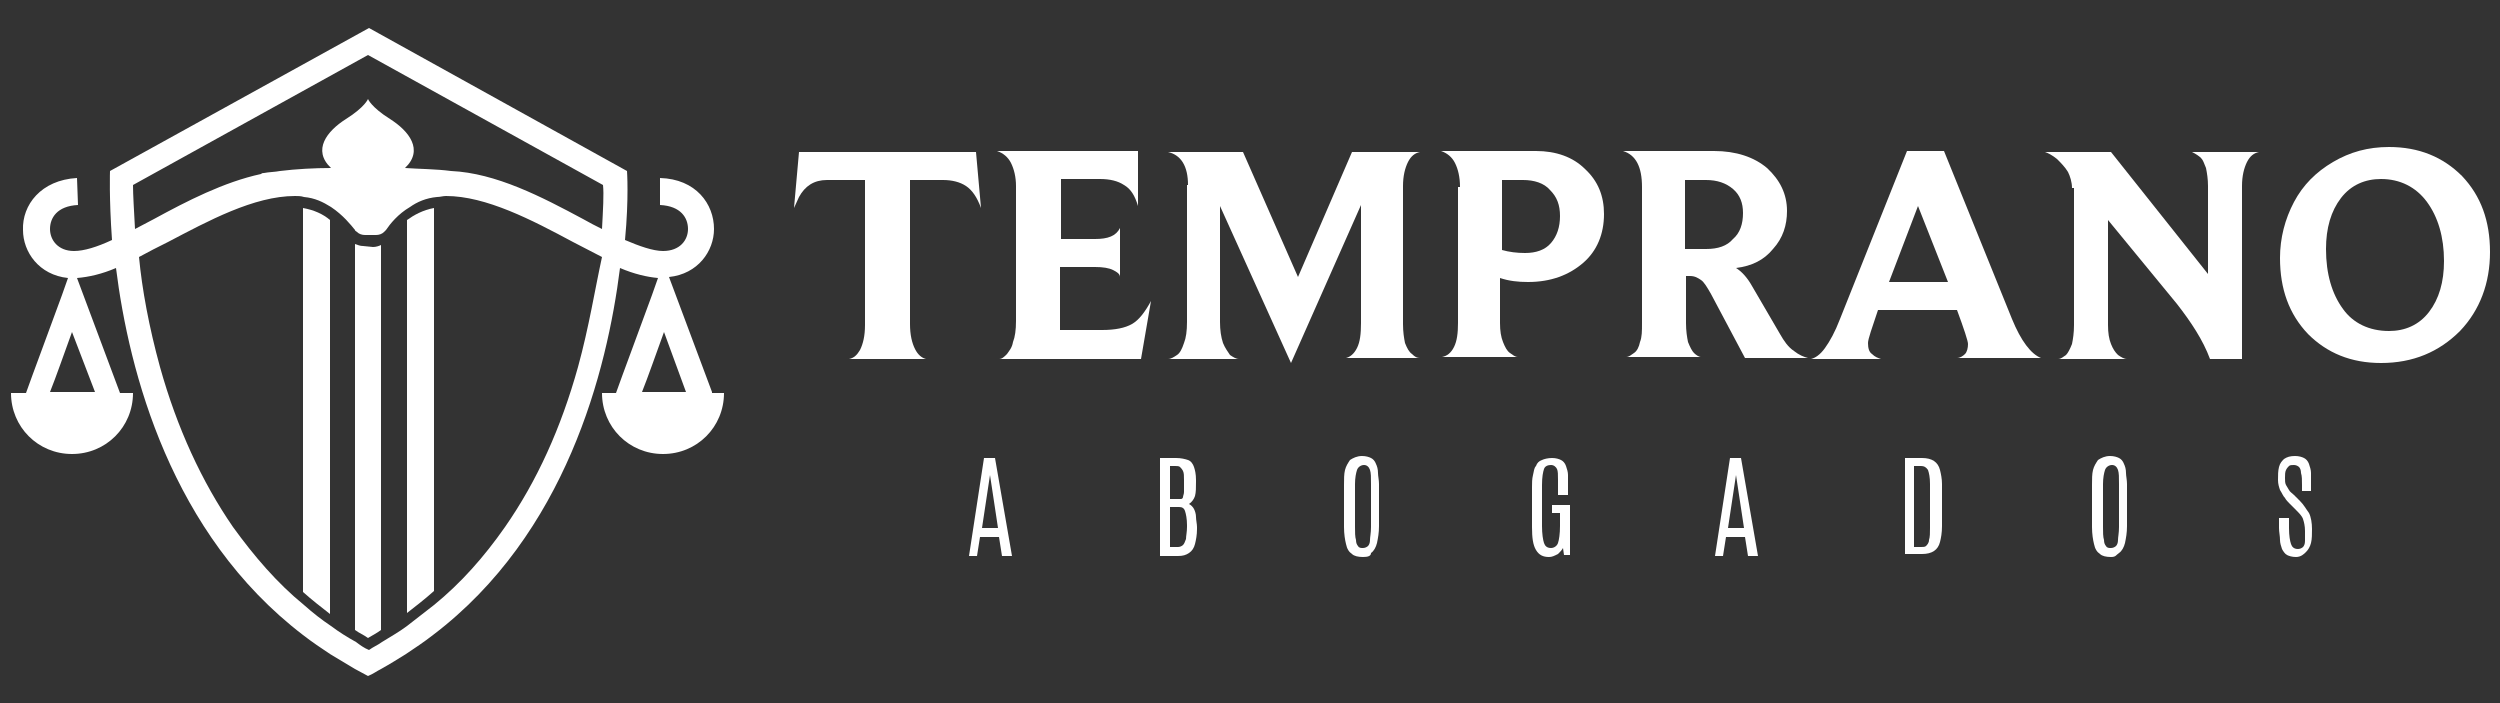
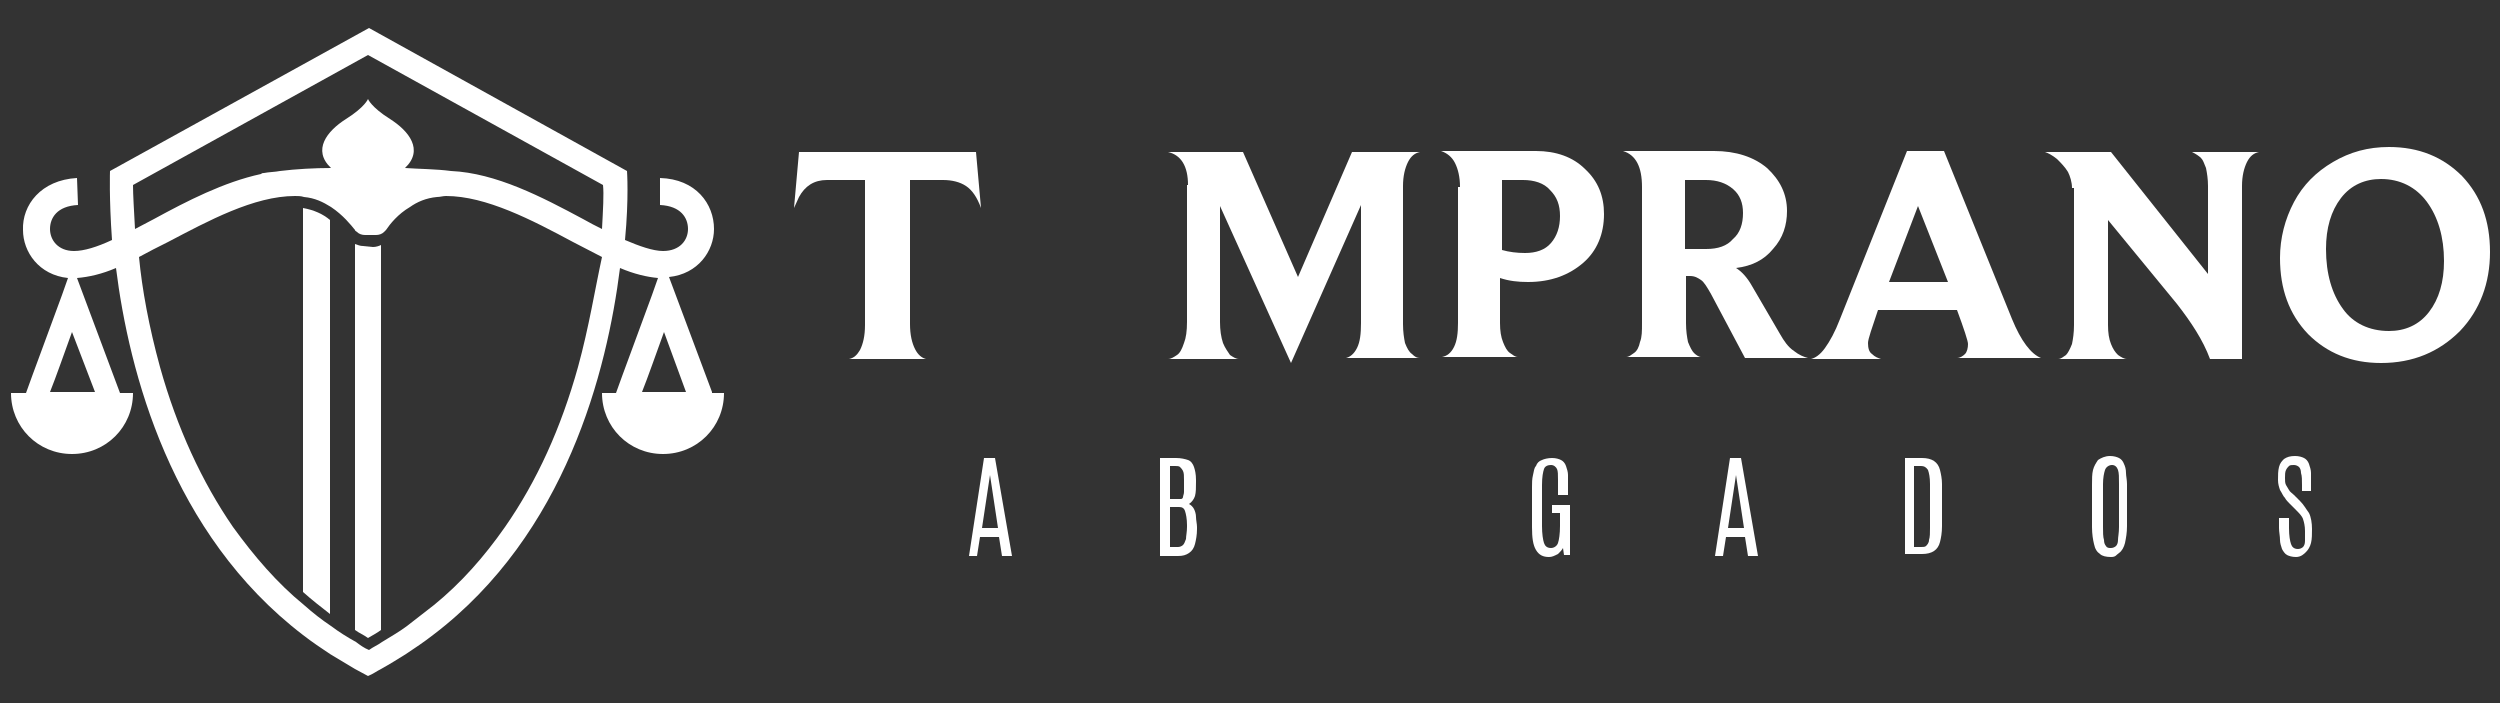
<svg xmlns="http://www.w3.org/2000/svg" version="1.1" id="Capa_1" x="0px" y="0px" width="250px" height="70.3px" viewBox="0 0 250 70.3" style="enable-background:new 0 0 250 70.3;" xml:space="preserve">
  <rect x="0" y="0" width="250" height="70.3" fill="#333333" stroke="none" />
  <style type="text/css">
	.st0{fill:#FFFFFF;}
</style>
  <g>
    <g>
      <path class="st0" d="M30.3,59.2c0.9,0.8,1.8,1.5,2.7,2.2V22c-0.7-0.6-1.6-1-2.7-1.2V59.2z" />
      <path class="st0" d="M36.3,24.6L36.3,24.6c-0.3,0-0.5-0.1-0.8-0.2V63c0.4,0.3,0.9,0.5,1.3,0.8c0.5-0.3,0.9-0.5,1.3-0.8V24.5    c-0.2,0.1-0.5,0.2-0.8,0.2L36.3,24.6z" />
-       <path class="st0" d="M40.7,61.3c0.9-0.7,1.8-1.4,2.7-2.2V20.8c-1.1,0.2-2,0.7-2.7,1.2V61.3z" />
      <path class="st0" d="M71.2,39.2l-4.3-11.5c2.9-0.3,4.5-2.6,4.5-4.8c0-2.5-1.8-5-5.4-5.1L66,20.5c2.1,0.1,2.8,1.3,2.8,2.4    c0,1.1-0.8,2.2-2.5,2.2c-1,0-2.4-0.5-3.8-1.1c0.4-4.2,0.2-6.9,0.2-6.9L36.9,2.8L11,17.1c0,0-0.1,2.7,0.2,6.9    c-1.5,0.7-2.8,1.1-3.8,1.1C5.8,25.1,5,24,5,22.9c0-1.1,0.7-2.3,2.8-2.4l-0.1-2.7C4.1,18,2.2,20.5,2.3,23c0,2.2,1.6,4.5,4.5,4.8    l-0.6,1.7c-1.2,3.3-3,8.1-3.6,9.8H1.1c0,3.4,2.7,6.1,6.1,6.1s6.1-2.7,6.1-6.1H12L7.7,27.8c1.2-0.1,2.5-0.4,3.9-1    c1.3,10.4,5.5,26.6,18.7,36.7c0.9,0.7,1.8,1.3,2.7,1.9c0.8,0.5,1.7,1,2.5,1.5c0.4,0.2,0.9,0.5,1.3,0.7c0.5-0.2,0.9-0.5,1.3-0.7    c0.9-0.5,1.7-1,2.5-1.5c0.9-0.6,1.8-1.2,2.7-1.9c13.3-10.1,17.4-26.4,18.7-36.7c1.4,0.6,2.7,0.9,3.8,1l-0.6,1.7    c-1.2,3.3-3,8.1-3.6,9.8h-1.4c0,3.4,2.7,6.1,6.1,6.1s6.1-2.7,6.1-6.1H71.2z M9.5,39.2H5c0.6-1.5,1.4-3.8,2.2-6L9.5,39.2z     M57.8,36.7c-1.7,6.1-4.1,11.4-7.3,16c-2.1,3-4.4,5.6-7.1,7.8c-0.9,0.7-1.8,1.4-2.7,2.1c-0.8,0.6-1.7,1.1-2.5,1.6    c-0.4,0.3-0.9,0.5-1.3,0.8c-0.5-0.2-0.9-0.5-1.3-0.8c-0.9-0.5-1.7-1-2.5-1.6c-0.9-0.6-1.8-1.3-2.7-2.1c-2.7-2.2-5-4.9-7.1-7.8    c-3.1-4.5-5.6-9.9-7.3-16c-1.1-4-1.8-7.8-2.1-11c0.9-0.5,1.9-1,2.9-1.5c4-2.1,8.6-4.6,12.7-4.6c0.3,0,0.6,0,0.9,0.1    c1.1,0.1,1.9,0.5,2.7,1c1.2,0.8,2,1.8,2.4,2.3c0,0.1,0.1,0.1,0.2,0.2c0.2,0.2,0.5,0.3,0.8,0.3h0l1.1,0c0.3,0,0.6-0.1,0.8-0.3    c0.1-0.1,0.1-0.1,0.2-0.2c0.4-0.6,1.2-1.6,2.4-2.3c0.7-0.5,1.6-0.9,2.7-1c0.3,0,0.6-0.1,0.9-0.1c4,0,8.6,2.4,12.7,4.6    c1,0.5,1.9,1,2.9,1.5C59.5,28.9,58.9,32.7,57.8,36.7z M60.2,22.9c-0.6-0.3-1.2-0.6-1.9-1c-4.1-2.2-8.7-4.6-13.2-4.8    c-1.5-0.2-3.2-0.2-4.6-0.3c1.9-1.8,0.4-3.7-1.5-4.9c-1.9-1.2-2.2-2-2.2-2h0c0,0-0.3,0.8-2.2,2c-1.9,1.2-3.4,3.1-1.5,4.9    c-1.6,0-3.5,0.1-5.1,0.3c-0.5,0.1-1.1,0.1-1.6,0.2c-0.1,0-0.2,0-0.3,0.1l0,0c-3.7,0.8-7.4,2.7-10.7,4.5c-0.6,0.3-1.3,0.7-1.9,1    c-0.1-1.9-0.2-3.4-0.2-4.4l23.5-13l23.5,13C60.4,19.4,60.3,21,60.2,22.9z M64.2,39.2c0.6-1.5,1.4-3.8,2.2-6l2.2,6H64.2z" />
    </g>
    <g>
      <g>
        <path class="st0" d="M86.5,18h-3.8c-1.3,0-2.2,0.6-2.8,1.7l-0.5,1.1l0.5-5.6h17.7l0.5,5.6c-0.4-1.1-0.9-1.8-1.5-2.2     c-0.6-0.4-1.4-0.6-2.3-0.6H91v14.4c0,1.1,0.2,1.9,0.5,2.5c0.3,0.6,0.7,0.9,1.1,1h-7.7c0.5-0.1,0.8-0.4,1.1-0.9     c0.3-0.6,0.5-1.4,0.5-2.5V18z" />
-         <path class="st0" d="M101.6,18.6c0-0.9-0.2-1.7-0.5-2.3c-0.3-0.6-0.8-1-1.4-1.2h14.1v5.5c-0.3-1-0.7-1.7-1.4-2.1     c-0.6-0.4-1.4-0.6-2.4-0.6h-3.9v6h3.4c1.3,0,2.1-0.3,2.5-1.1v4.9c0-0.3-0.3-0.5-0.7-0.7c-0.4-0.2-1-0.3-1.8-0.3h-3.5V33h4.2     c1.3,0,2.3-0.2,3-0.6c0.7-0.4,1.3-1.2,1.9-2.3l-1,5.8H99.9c0.3,0,0.5-0.2,0.8-0.5c0.2-0.3,0.5-0.6,0.6-1.2     c0.2-0.5,0.3-1.2,0.3-2.1V18.6z" />
        <path class="st0" d="M118.8,18.5c0-1.9-0.7-3-2-3.3h7.5l5.5,12.5l5.4-12.5h6.8c-0.5,0.1-0.9,0.4-1.2,1c-0.3,0.6-0.5,1.4-0.5,2.4     v13.8c0,0.8,0.1,1.4,0.2,1.9c0.2,0.5,0.4,0.9,0.7,1.1c0.3,0.3,0.5,0.4,0.8,0.4h-7.4c0.4-0.1,0.8-0.4,1.1-1s0.4-1.4,0.4-2.5V20.5     l-7,15.8L122,20.6v11.6c0,0.8,0.1,1.5,0.3,2.1c0.2,0.5,0.5,0.9,0.7,1.2c0.3,0.2,0.6,0.4,0.9,0.4h-7.1c0.3,0,0.6-0.2,0.9-0.4     c0.3-0.2,0.5-0.6,0.7-1.2c0.2-0.5,0.3-1.2,0.3-2.1V18.5z" />
        <path class="st0" d="M146,18.7c0-1-0.2-1.8-0.5-2.4c-0.3-0.6-0.8-1-1.4-1.2h9.5c2,0,3.7,0.6,4.9,1.8c1.3,1.2,1.9,2.7,1.9,4.5     c0,2-0.7,3.7-2.1,4.9c-1.4,1.2-3.2,1.9-5.5,1.9c-1,0-1.9-0.1-2.8-0.4v4.5c0,0.8,0.1,1.4,0.3,1.9c0.2,0.5,0.4,0.9,0.7,1.1     c0.3,0.2,0.5,0.4,0.8,0.4h-7.6c0.5-0.1,0.9-0.4,1.2-1c0.3-0.6,0.4-1.4,0.4-2.4V18.7z M150.2,25c0.7,0.2,1.5,0.3,2.3,0.3     c1.1,0,2-0.3,2.6-1c0.6-0.7,0.9-1.6,0.9-2.7c0-1.1-0.3-1.9-1-2.6c-0.6-0.7-1.6-1-2.7-1h-2.1V25z" />
        <path class="st0" d="M164.2,18.7c0-2-0.6-3.2-1.9-3.6h9.1c2.2,0,4,0.6,5.3,1.7c1.3,1.2,2,2.6,2,4.3c0,1.4-0.4,2.7-1.4,3.8     c-0.9,1.1-2.1,1.7-3.7,1.9c0.5,0.3,1.1,0.9,1.6,1.8l2.8,4.8c0.4,0.7,0.8,1.3,1.4,1.7c0.5,0.4,1,0.6,1.4,0.7h-6.3l-3.4-6.4     c-0.4-0.7-0.7-1.2-1-1.4c-0.3-0.2-0.6-0.4-1.1-0.4h-0.4v4.7c0,0.8,0.1,1.4,0.2,1.9c0.2,0.5,0.4,0.9,0.6,1.1     c0.2,0.2,0.5,0.4,0.7,0.4h-7.5c0.3,0,0.5-0.2,0.8-0.4c0.3-0.2,0.5-0.6,0.6-1.1c0.2-0.5,0.2-1.1,0.2-1.9V18.7z M170.6,24.9     c1.2,0,2.1-0.3,2.7-1c0.7-0.6,1-1.5,1-2.6c0-1-0.3-1.8-1-2.4c-0.7-0.6-1.6-0.9-2.7-0.9h-2.1v6.9H170.6z" />
        <path class="st0" d="M190.7,15.1h3.7l6.8,16.8c0.9,2.2,1.9,3.5,2.9,3.9h-8.4c0.3,0,0.6-0.2,0.8-0.4c0.2-0.2,0.3-0.6,0.3-1     c0-0.3-0.4-1.5-1.1-3.4h-7.9c-0.6,1.8-1,2.9-1,3.3c0,0.5,0.1,0.9,0.4,1.1c0.3,0.3,0.6,0.4,0.9,0.5h-7c0.4-0.1,0.9-0.4,1.4-1.1     s1-1.6,1.5-2.9L190.7,15.1z M194.8,28.2l-3-7.6l-2.9,7.6H194.8z" />
        <path class="st0" d="M207.2,18.8c0-0.6-0.2-1.2-0.4-1.6c-0.3-0.5-0.7-0.9-1.1-1.3c-0.5-0.4-0.9-0.6-1.2-0.7h6.6l9.7,12.2v-8.8     c0-0.7-0.1-1.3-0.2-1.8c-0.2-0.5-0.3-0.8-0.5-1c-0.2-0.2-0.5-0.4-0.9-0.6h6.7c-0.5,0.1-0.9,0.4-1.2,1c-0.3,0.6-0.5,1.4-0.5,2.4     v17.3h-3.2c-0.7-1.9-1.9-3.7-3.3-5.5l-6.9-8.4v10.5c0,0.8,0.1,1.4,0.3,1.9c0.2,0.5,0.4,0.8,0.7,1.1c0.3,0.2,0.6,0.4,0.9,0.4h-6.9     c0.3,0,0.5-0.2,0.8-0.4c0.2-0.2,0.4-0.6,0.6-1.1c0.1-0.5,0.2-1.1,0.2-1.9V18.8z" />
        <path class="st0" d="M238.1,36.3c-3,0-5.4-1-7.3-2.9c-1.9-2-2.8-4.5-2.8-7.6c0-2,0.5-3.9,1.4-5.6c0.9-1.7,2.2-3,3.9-4     c1.7-1,3.5-1.5,5.6-1.5c3,0,5.4,1,7.3,2.9c1.9,2,2.8,4.5,2.8,7.6c0,3.1-1,5.8-3,7.9C243.9,35.2,241.3,36.3,238.1,36.3z      M238.9,33.1c1.6,0,3-0.6,4-1.9c1-1.3,1.5-3,1.5-5.1c0-2.4-0.6-4.4-1.7-5.9c-1.1-1.5-2.7-2.3-4.6-2.3c-1.6,0-3,0.6-4,1.9     c-1,1.3-1.5,3-1.5,5.1c0,2.5,0.6,4.5,1.7,6C235.3,32.3,236.9,33.1,238.9,33.1z" />
      </g>
      <g>
        <path class="st0" d="M96.9,55.6l1.5-9.8h1.1l1.7,9.8h-1l-0.3-1.9h-1.9l-0.3,1.9H96.9z M98.2,52.8h1.6L99,47.5h0L98.2,52.8z" />
        <path class="st0" d="M116,55.6v-9.8h1.6c0.5,0,0.9,0.1,1.2,0.2c0.3,0.1,0.5,0.4,0.6,0.7c0.1,0.3,0.2,0.7,0.2,1.3v0.2     c0,0.6,0,1-0.1,1.4c-0.1,0.3-0.3,0.6-0.6,0.8c0.2,0.1,0.4,0.3,0.5,0.5c0.1,0.2,0.2,0.5,0.2,0.8c0,0.3,0.1,0.7,0.1,1v0.2     c0,0.6-0.1,1.1-0.2,1.5c-0.1,0.4-0.3,0.7-0.6,0.9c-0.3,0.2-0.6,0.3-1.1,0.3H116z M117,49.9h0.7c0.2,0,0.3,0,0.4,0     c0.1,0,0.2-0.1,0.2-0.2s0.1-0.3,0.1-0.5c0-0.2,0-0.5,0-0.9V48c0-0.4,0-0.7-0.1-0.9c-0.1-0.2-0.2-0.3-0.3-0.4     c-0.1-0.1-0.3-0.1-0.5-0.1H117V49.9z M117,54.7h0.8c0.2,0,0.4-0.1,0.5-0.2c0.1-0.1,0.2-0.3,0.3-0.6c0-0.3,0.1-0.7,0.1-1.2v-0.2     c0-0.6-0.1-1.1-0.2-1.4c-0.1-0.3-0.3-0.4-0.6-0.4H117V54.7z" />
-         <path class="st0" d="M136.3,55.7c-0.5,0-0.9-0.1-1.1-0.3c-0.3-0.2-0.5-0.5-0.6-1c-0.1-0.4-0.2-1-0.2-1.7v-4.2     c0-0.6,0-1.1,0.1-1.5c0.1-0.4,0.3-0.7,0.5-1c0.3-0.2,0.7-0.4,1.2-0.4c0.4,0,0.7,0.1,0.9,0.2c0.2,0.1,0.4,0.3,0.5,0.6     c0.1,0.2,0.2,0.5,0.2,0.9c0,0.3,0.1,0.7,0.1,1.1v4.2c0,0.7-0.1,1.2-0.2,1.7c-0.1,0.4-0.3,0.8-0.6,1     C137.1,55.6,136.8,55.7,136.3,55.7z M136.3,54.8c0.2,0,0.4-0.1,0.5-0.2c0.1-0.1,0.2-0.3,0.2-0.6c0-0.3,0.1-0.7,0.1-1.3v-4.3     c0-0.7,0-1.1-0.1-1.4c-0.1-0.3-0.3-0.5-0.6-0.5c-0.3,0-0.6,0.2-0.7,0.5c-0.1,0.3-0.2,0.8-0.2,1.4v4.3c0,0.5,0,1,0.1,1.3     c0,0.3,0.1,0.5,0.2,0.6C135.9,54.8,136.1,54.8,136.3,54.8z" />
        <path class="st0" d="M154.9,55.7c-0.6,0-1-0.2-1.3-0.7c-0.3-0.5-0.4-1.2-0.4-2.3v-4c0-0.4,0-0.8,0.1-1.2c0.1-0.4,0.1-0.7,0.3-0.9     c0.1-0.3,0.3-0.5,0.6-0.6c0.2-0.1,0.6-0.2,1-0.2c0.4,0,0.7,0.1,0.9,0.2c0.2,0.1,0.4,0.3,0.5,0.6c0.1,0.3,0.2,0.6,0.2,0.9     c0,0.4,0,0.7,0,1.2v0.8h-1V48c0-0.5,0-0.9-0.1-1.1c-0.1-0.2-0.3-0.4-0.6-0.4c-0.3,0-0.6,0.1-0.7,0.4c-0.1,0.3-0.2,0.8-0.2,1.6     v4.1c0,0.8,0.1,1.4,0.2,1.7c0.1,0.3,0.3,0.5,0.7,0.5c0.3,0,0.6-0.2,0.7-0.5c0.1-0.3,0.2-0.9,0.2-1.7v-1.3h-0.8v-0.8h1.8v5h-0.6     l-0.1-0.7c-0.1,0.2-0.3,0.4-0.5,0.6C155.4,55.6,155.2,55.7,154.9,55.7z" />
        <path class="st0" d="M171.5,55.6l1.5-9.8h1.1l1.7,9.8h-1l-0.3-1.9h-1.9l-0.3,1.9H171.5z M172.8,52.8h1.6l-0.8-5.3h0L172.8,52.8z" />
        <path class="st0" d="M190.5,55.6v-9.8h1.7c0.5,0,0.9,0.1,1.2,0.3c0.3,0.2,0.5,0.5,0.6,0.9c0.1,0.4,0.2,0.9,0.2,1.4l0,4.2     c0,0.7-0.1,1.2-0.2,1.6c-0.1,0.4-0.3,0.7-0.6,0.9c-0.3,0.2-0.7,0.3-1.2,0.3H190.5z M191.5,54.7h0.6c0.2,0,0.4,0,0.5-0.1     s0.3-0.3,0.3-0.6c0.1-0.3,0.1-0.7,0.1-1.2v-4.4c0-0.7-0.1-1.1-0.2-1.4c-0.2-0.3-0.4-0.4-0.7-0.4h-0.7V54.7z" />
        <path class="st0" d="M211.1,55.7c-0.5,0-0.9-0.1-1.1-0.3c-0.3-0.2-0.5-0.5-0.6-1c-0.1-0.4-0.2-1-0.2-1.7v-4.2     c0-0.6,0-1.1,0.1-1.5c0.1-0.4,0.3-0.7,0.5-1c0.3-0.2,0.7-0.4,1.2-0.4c0.4,0,0.7,0.1,0.9,0.2c0.2,0.1,0.4,0.3,0.5,0.6     c0.1,0.2,0.2,0.5,0.2,0.9c0,0.3,0.1,0.7,0.1,1.1v4.2c0,0.7-0.1,1.2-0.2,1.7c-0.1,0.4-0.3,0.8-0.6,1S211.6,55.7,211.1,55.7z      M211.1,54.8c0.2,0,0.4-0.1,0.5-0.2c0.1-0.1,0.2-0.3,0.2-0.6c0-0.3,0.1-0.7,0.1-1.3v-4.3c0-0.7,0-1.1-0.1-1.4     c-0.1-0.3-0.3-0.5-0.6-0.5c-0.3,0-0.6,0.2-0.7,0.5c-0.1,0.3-0.2,0.8-0.2,1.4v4.3c0,0.5,0,1,0.1,1.3c0,0.3,0.1,0.5,0.2,0.6     C210.7,54.8,210.9,54.8,211.1,54.8z" />
        <path class="st0" d="M229.6,55.7c-0.4,0-0.7-0.1-0.9-0.2s-0.4-0.4-0.5-0.6c-0.1-0.3-0.2-0.6-0.2-0.9c0-0.4-0.1-0.8-0.1-1.2v-1h1     v1c0,0.8,0.1,1.3,0.2,1.6s0.3,0.5,0.7,0.5c0.2,0,0.4-0.1,0.5-0.2c0.1-0.1,0.2-0.3,0.2-0.6c0-0.3,0-0.6,0-1c0-0.5-0.1-0.9-0.2-1.2     c-0.1-0.3-0.4-0.6-0.7-0.9l-0.6-0.6c-0.2-0.2-0.4-0.4-0.5-0.6c-0.2-0.2-0.3-0.5-0.5-0.8c-0.1-0.3-0.2-0.6-0.2-1     c0-0.5,0-0.9,0.1-1.3c0.1-0.4,0.3-0.6,0.5-0.8c0.3-0.2,0.6-0.3,1.1-0.3c0.4,0,0.7,0.1,0.9,0.2c0.2,0.1,0.4,0.3,0.5,0.6     c0.1,0.3,0.2,0.6,0.2,0.9s0,0.7,0,1.2v0.6h-0.9v-0.6c0-0.5,0-0.9-0.1-1.2c0-0.3-0.1-0.5-0.2-0.6c-0.1-0.1-0.3-0.2-0.5-0.2     c-0.2,0-0.4,0-0.5,0.1c-0.1,0.1-0.2,0.2-0.3,0.4c-0.1,0.2-0.1,0.5-0.1,0.8c0,0.3,0,0.5,0.1,0.7c0.1,0.2,0.2,0.3,0.3,0.5     s0.3,0.3,0.5,0.5l0.6,0.6c0.4,0.4,0.6,0.8,0.9,1.2c0.2,0.4,0.3,1,0.3,1.6c0,0.5,0,1-0.1,1.4c-0.1,0.4-0.3,0.7-0.5,0.9     S230.1,55.7,229.6,55.7z" />
      </g>
    </g>
  </g>
</svg>